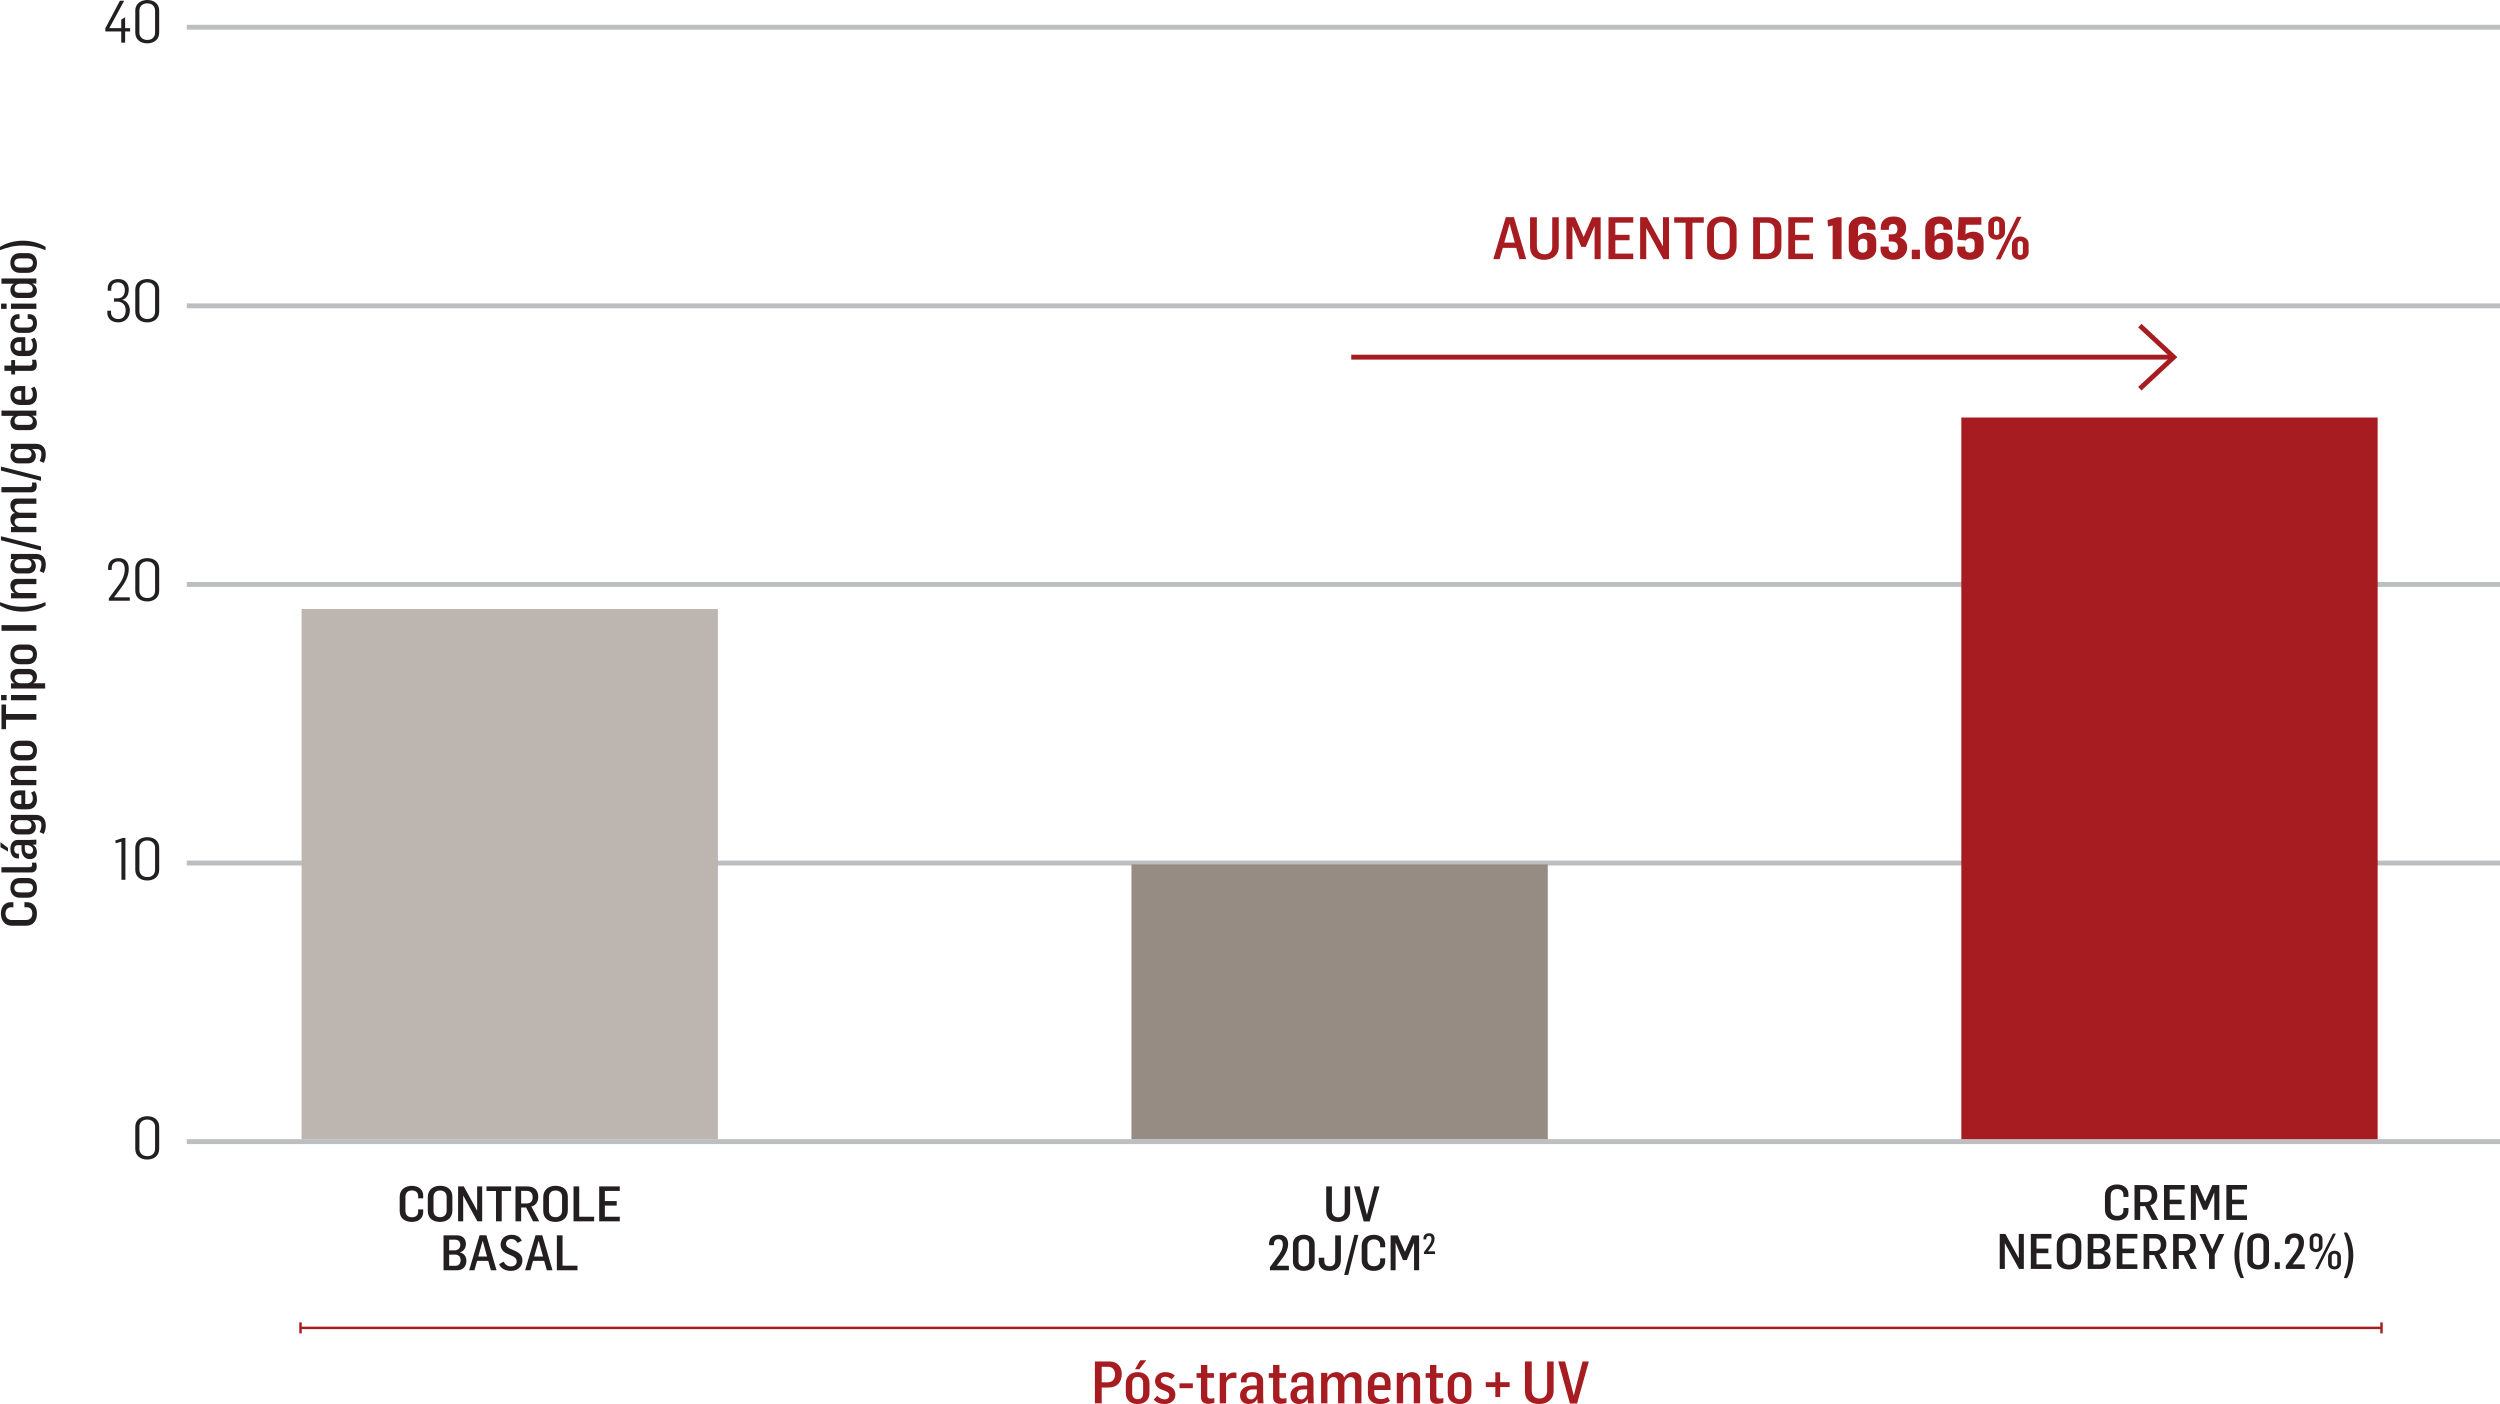
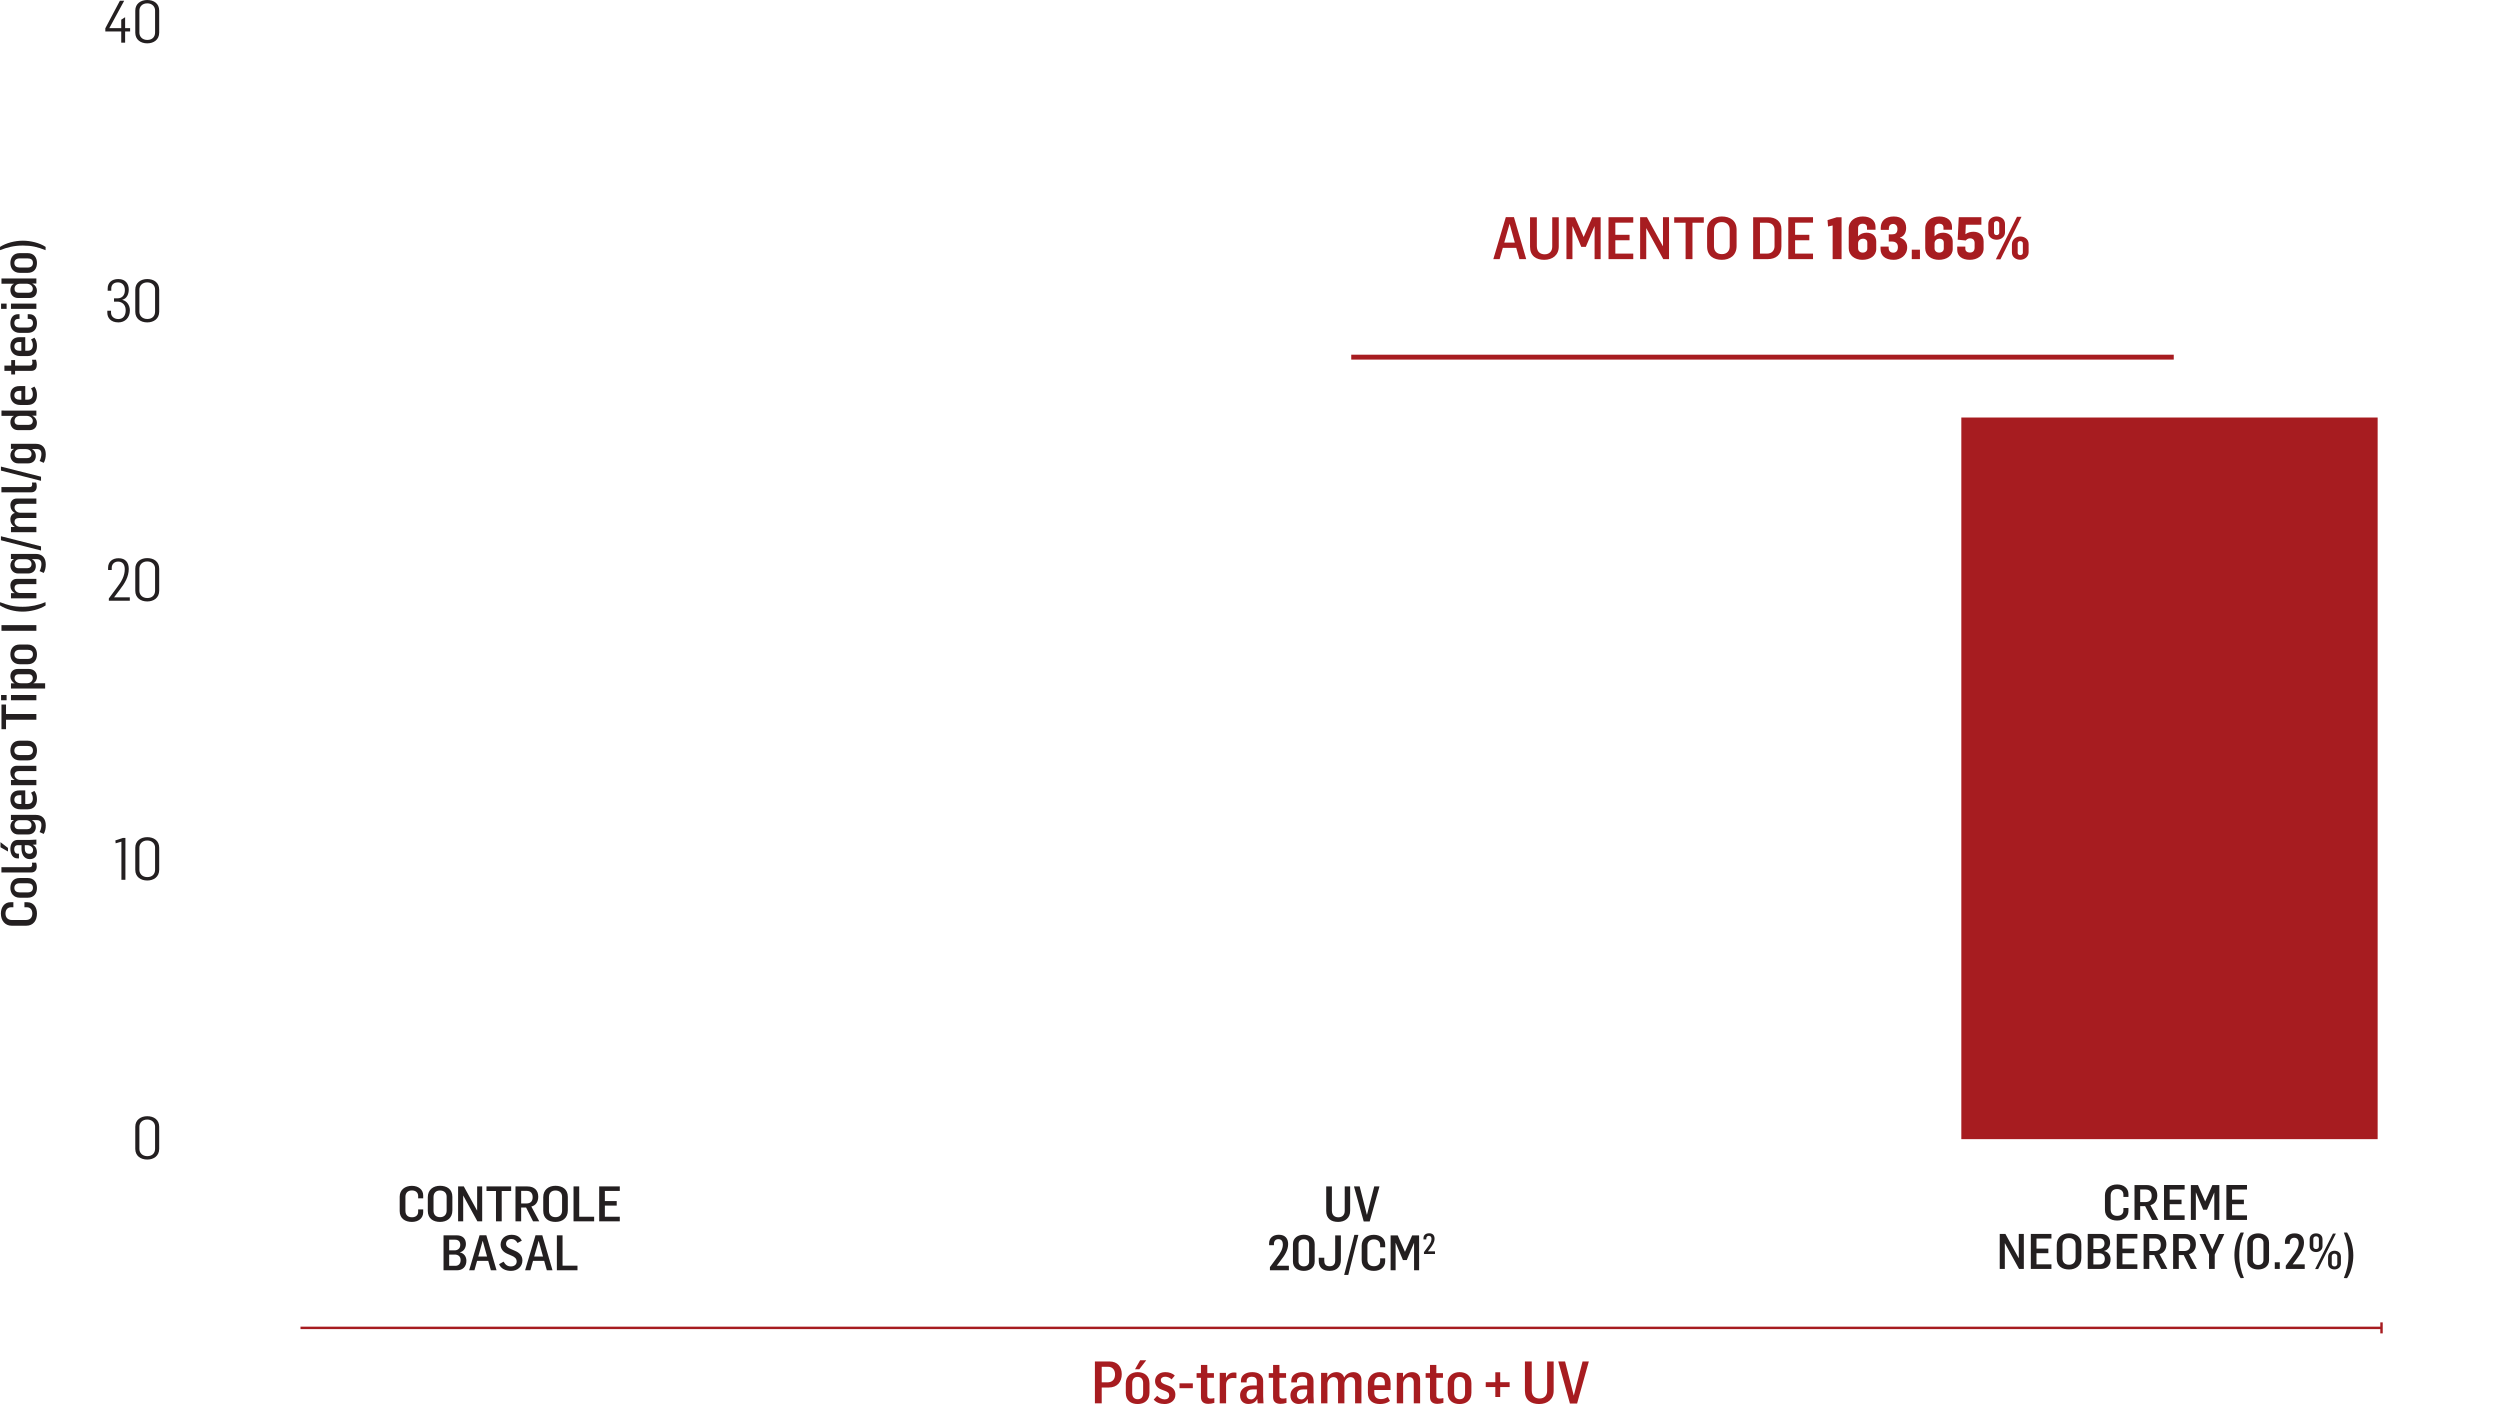
<svg xmlns="http://www.w3.org/2000/svg" id="Layer_1" width="510.658" height="286.792" version="1.1" viewBox="0 0 510.658 286.792">
  <defs>
    <style> .st0, .st1, .st2, .st3 { fill: none; } .st1, .st3 { stroke: #a71c20; } .st4 { fill: #231f20; } .st5 { fill: #bdb5af; } .st6 { fill: #a71c20; } .st7 { clip-path: url(#clippath-1); } .st8 { clip-path: url(#clippath-3); } .st9 { clip-path: url(#clippath-4); } .st10 { clip-path: url(#clippath-2); } .st11 { fill: #978c84; } .st2 { stroke: #bcbec0; } .st3 { stroke-width: .5px; } .st12 { clip-path: url(#clippath); } </style>
    <clipPath id="clippath">
-       <rect class="st0" width="510.658" height="286.792" />
-     </clipPath>
+       </clipPath>
    <clipPath id="clippath-1">
      <rect class="st0" width="510.658" height="286.792" />
    </clipPath>
    <clipPath id="clippath-2">
      <rect class="st0" width="510.658" height="286.792" />
    </clipPath>
    <clipPath id="clippath-3">
      <rect class="st0" width="510.658" height="286.792" />
    </clipPath>
    <clipPath id="clippath-4">
      <rect class="st0" width="510.658" height="286.792" />
    </clipPath>
  </defs>
  <g class="st12">
    <line class="st2" x1="38.151" y1="5.564" x2="510.659" y2="5.564" />
    <line class="st2" x1="38.151" y1="62.471" x2="510.659" y2="62.471" />
    <line class="st2" x1="38.151" y1="119.378" x2="510.659" y2="119.378" />
    <line class="st2" x1="38.151" y1="176.286" x2="510.659" y2="176.286" />
    <line class="st2" x1="38.151" y1="233.193" x2="510.659" y2="233.193" />
  </g>
-   <rect class="st5" x="61.604" y="124.402" width="85.04" height="108.284" />
  <g class="st7">
    <path class="st4" d="M113.748,259.473h4.21v-.94h-3.05v-6.2h-1.16v7.14ZM109.118,256.663l.9-3.19h.02l.88,3.19h-1.8ZM107.258,259.473h1.08l.54-1.92h2.28l.54,1.92h1.16l-2.09-7.15h-1.38l-2.13,7.15ZM104.388,259.593c1.27,0,2.32-.83,2.32-2.13,0-.94-.55-1.55-1.48-1.95l-.91-.4c-.61-.26-.95-.55-.95-1.05,0-.6.48-.98,1.1-.98.58,0,.93.28,1.25.81l.87-.47c-.43-.89-1.18-1.2-2.12-1.2-1.34,0-2.21.9-2.21,2,0,.88.53,1.52,1.35,1.87l1,.44c.49.21.93.53.93,1.15,0,.58-.46,1-1.17,1s-1.11-.32-1.51-.97l-.92.51c.39.94,1.35,1.37,2.45,1.37M97.688,256.663l.9-3.19h.02l.88,3.19h-1.8ZM95.828,259.473h1.08l.54-1.92h2.28l.54,1.92h1.16l-2.09-7.15h-1.38l-2.13,7.15ZM91.748,255.403v-2.18h1.22c.6,0,1.05.34,1.05,1.04,0,.77-.54,1.14-1.16,1.14h-1.11ZM91.748,258.563v-2.3h1.15c.65,0,1.19.36,1.19,1.12,0,.77-.43,1.18-1.08,1.18h-1.26ZM90.598,259.473h2.75c1.11,0,1.92-.69,1.92-1.95,0-.82-.48-1.54-1.33-1.7v-.02c.74-.16,1.23-.87,1.23-1.71,0-1.07-.68-1.76-1.85-1.76h-2.72v7.14Z" />
    <path class="st4" d="M122.393,249.473h4.21v-.94h-3.05v-2.27h2.42v-.93h-2.42v-2.07h3.05v-.93h-4.21v7.14ZM117.153,249.473h4.21v-.94h-3.05v-6.2h-1.16v7.14ZM113.483,248.623c-.87,0-1.35-.51-1.35-1.33v-2.76c0-.82.47-1.36,1.32-1.36.82,0,1.36.47,1.36,1.27v2.85c0,.79-.5,1.33-1.33,1.33M113.473,249.593c1.38,0,2.51-.77,2.51-2.35v-2.77c0-1.58-1.14-2.26-2.52-2.26-1.4,0-2.5.81-2.5,2.34v2.77c0,1.6,1.13,2.27,2.51,2.27M106.453,245.823v-2.57h1.13c.84,0,1.22.54,1.22,1.28,0,.85-.43,1.29-1.27,1.29h-1.08ZM105.293,249.473h1.16v-2.82h1.01l1.42,2.82h1.27l-1.62-3.02c.95-.24,1.41-1.01,1.41-2.01,0-1.25-.75-2.1-2.22-2.1h-2.43v7.13ZM101.313,249.473h1.17v-6.2h1.93v-.93h-5.04v.93h1.94v6.2ZM93.573,249.473h1.04v-5.25h.02l2.88,5.25h.98v-7.14h-1.03v4.93h-.02l-2.71-4.93h-1.16v7.14ZM89.903,248.623c-.87,0-1.35-.51-1.35-1.33v-2.76c0-.82.47-1.36,1.32-1.36.82,0,1.36.47,1.36,1.27v2.85c0,.79-.5,1.33-1.33,1.33M89.893,249.593c1.38,0,2.51-.77,2.51-2.35v-2.77c0-1.58-1.14-2.26-2.52-2.26-1.4,0-2.5.81-2.5,2.34v2.77c0,1.6,1.13,2.27,2.51,2.27M84.143,249.593c1.3,0,2.3-.73,2.3-1.97v-.59h-1.03v.51c0,.66-.49,1.1-1.26,1.1-.8,0-1.34-.41-1.34-1.33v-2.85c0-.77.47-1.3,1.32-1.3.81,0,1.28.47,1.28,1.14v.47h1.03v-.6c0-1.21-1.01-1.95-2.31-1.95-1.39,0-2.49.81-2.49,2.2v2.96c0,1.52,1.12,2.21,2.5,2.21" />
    <path class="st4" d="M9.32,50.434c-1.24-.84-3.12-1.27-4.64-1.27-1.64,0-3.42.46-4.68,1.27l.01.66c1.48-.57,2.85-.94,4.67-.94,1.78,0,3.05.31,4.62.95l.02-.67ZM6.73,53.694c0,.67-.45.95-1.05.95h-1.68c-.58,0-1.07-.26-1.07-.92,0-.64.46-.94,1.04-.94h1.7c.58,0,1.06.23,1.06.91M7.55,53.714c0-1.08-.59-2.01-1.92-2.01h-1.6c-1.31,0-1.91.91-1.91,2.02,0,1.1.66,2.01,1.94,2.01h1.6c1.31,0,1.89-.9,1.89-2.02M6.7,58.954c0,.54-.34.84-.88.84h-1.96c-.71,0-.89-.37-.89-.82,0-.48.31-1.02,1.17-1.02h1.29c.74,0,1.27.49,1.27,1M7.54,59.354c0-.5-.25-1.06-.92-1.4v-.04h.81v-1.04H.3v1.08h2.54v.02c-.52.24-.72.79-.72,1.28,0,.89.58,1.62,1.58,1.62h2.33c.87,0,1.51-.52,1.51-1.52M1.35,62.014H.22v1.08h1.13v-1.08ZM7.43,62.014H2.24v1.08h5.19v-1.08ZM7.55,66.024c0-1.14-.58-1.84-1.51-1.84h-.38v.95h.31c.34,0,.77.2.77.86s-.44.91-1.03.91h-1.76c-.56,0-1.02-.26-1.02-.92,0-.64.4-.85.76-.85h.3v-.95h-.35c-.9,0-1.52.69-1.52,1.84,0,1.07.65,1.97,1.92,1.97h1.64c1.28,0,1.87-.85,1.87-1.97M4.36,71.644h-.42c-.5,0-1.01-.24-1.01-.86,0-.67.47-.93.98-.93h.45v1.79ZM7.55,70.684c0-.61-.14-1.2-.52-1.71l-.69.37c.16.27.37.61.37,1.15,0,.7-.33,1.15-1.07,1.15h-.48v-2.77h-1.17c-1.19,0-1.87.67-1.87,1.83,0,1.11.66,2.03,2.02,2.03h1.51c1.34,0,1.9-.88,1.9-2.05M7.52,74.504c0-.3-.05-.68-.17-1.03h-.81c.05.19.08.42.08.63,0,.41-.17.57-.52.57h-3.02v-1.13h-.79v1.13H.9v1.08h1.39v.74h.79v-.74h3.3c.91,0,1.14-.64,1.14-1.25M4.36,81.634h-.42c-.5,0-1.01-.24-1.01-.86,0-.67.47-.93.98-.93h.45v1.79ZM7.55,80.674c0-.61-.14-1.2-.52-1.71l-.69.37c.16.27.37.61.37,1.15,0,.7-.33,1.15-1.07,1.15h-.48v-2.77h-1.17c-1.19,0-1.87.67-1.87,1.83,0,1.11.66,2.03,2.02,2.03h1.51c1.34,0,1.9-.88,1.9-2.05M6.7,85.944c0,.54-.34.84-.88.84h-1.96c-.71,0-.89-.37-.89-.82,0-.48.31-1.02,1.17-1.02h1.29c.74,0,1.27.49,1.27,1M7.54,86.344c0-.5-.25-1.06-.92-1.4v-.04h.81v-1.04H.3v1.08h2.54v.02c-.52.24-.72.79-.72,1.28,0,.89.58,1.62,1.58,1.62h2.33c.87,0,1.51-.52,1.51-1.52M6.44,92.714c0,.58-.38.86-.88.86h-1.77c-.64,0-.83-.41-.83-.86s.35-.98,1.05-.98h1.26c.78,0,1.17.47,1.17.98M9.35,92.804c0-1.34-.71-2.15-2.04-2.15H2.23v1.04h.64v.01c-.55.25-.75.86-.75,1.3,0,.86.59,1.65,1.59,1.65h2.03c.88,0,1.58-.53,1.58-1.53,0-.51-.2-1.08-.8-1.38v-.02h.92c.69,0,1.02.28,1.02,1.01,0,.48-.16,1.02-.37,1.43l.84.38c.28-.47.42-1.08.42-1.74M8.38,98.214v-.84L.19,95.304v.82l8.19,2.09ZM7.51,99.344c0-.25-.04-.52-.13-.78h-.85c.02.13.04.28.04.4,0,.39-.21.52-.5.52H.29v1.08h6.07c.74,0,1.15-.45,1.15-1.22M7.43,108.704v-1.08h-3.28c-.69,0-1.18-.51-1.18-1.01,0-.55.36-.79.89-.8h3.57v-1.08h-3.32c-.67-.02-1.14-.52-1.14-1.02,0-.55.36-.8.91-.8h3.55v-1.08H3.4c-.8,0-1.28.6-1.28,1.34,0,.65.29,1.25.92,1.59v.02c-.57.14-.92.65-.92,1.29,0,.65.29,1.22.92,1.56v.01h-.8v1.06h5.19ZM8.38,112.444v-.84L.19,109.534v.82l8.19,2.09ZM6.44,115.204c0,.58-.38.86-.88.86h-1.77c-.64,0-.83-.41-.83-.86s.35-.98,1.05-.98h1.26c.78,0,1.17.47,1.17.98M9.35,115.294c0-1.34-.71-2.15-2.04-2.15H2.23v1.04h.64v.01c-.55.25-.75.86-.75,1.3,0,.86.59,1.65,1.59,1.65h2.03c.88,0,1.58-.53,1.58-1.53,0-.51-.2-1.08-.8-1.38v-.02h.92c.69,0,1.02.28,1.02,1.01,0,.48-.16,1.02-.37,1.43l.84.38c.28-.47.42-1.08.42-1.74M7.43,122.214v-1.08h-3.28c-.69,0-1.18-.51-1.18-1.01,0-.56.36-.8.91-.8h3.55v-1.08H3.4c-.8,0-1.28.59-1.28,1.34,0,.65.28,1.21.89,1.56v.01h-.77v1.06h5.19ZM9.32,123.664l-.03-.67c-1.44.61-3.01.95-4.67.95-1.94,0-3.02-.34-4.61-.94l-.01.66c1.28.83,3.01,1.27,4.62,1.27,1.55,0,3.48-.45,4.7-1.27M7.43,127.694H.3v1.16h7.13v-1.16ZM6.73,133.642c0,.67-.45.95-1.05.95h-1.68c-.58,0-1.07-.26-1.07-.92,0-.64.46-.94,1.04-.94h1.7c.58,0,1.06.23,1.06.91M7.55,133.662c0-1.08-.59-2.01-1.92-2.01h-1.6c-1.31,0-1.91.91-1.91,2.02,0,1.1.66,2.01,1.94,2.01h1.6c1.31,0,1.89-.9,1.89-2.02M6.7,138.532c0,.52-.46,1.03-1.17,1.03h-1.29c-.79,0-1.27-.52-1.27-1.01,0-.54.33-.83.84-.83h2.03c.62,0,.86.41.86.81M9.22,140.642v-1.08h-2.41v-.02c.51-.22.74-.79.74-1.27,0-.97-.65-1.63-1.65-1.63h-2.27c-.87,0-1.51.51-1.51,1.51,0,.51.31,1.12.86,1.41v.02h-.74v1.06h6.98ZM1.35,141.962H.22v1.08h1.13v-1.08ZM7.43,141.962H2.24v1.08h5.19v-1.08ZM7.43,147.012v-1.17H1.23v-1.93H.3v5.04h.93v-1.94h6.2ZM6.73,153.282c0,.67-.45.95-1.05.95h-1.68c-.58,0-1.07-.26-1.07-.92,0-.64.46-.94,1.04-.94h1.7c.58,0,1.06.23,1.06.91M7.55,153.302c0-1.08-.59-2.01-1.92-2.01h-1.6c-1.31,0-1.91.91-1.91,2.02,0,1.1.66,2.01,1.94,2.01h1.6c1.31,0,1.89-.9,1.89-2.02M7.43,160.392v-1.08h-3.28c-.69,0-1.18-.51-1.18-1.01,0-.56.36-.8.91-.8h3.55v-1.08H3.4c-.8,0-1.28.59-1.28,1.34,0,.65.28,1.21.89,1.56v.01h-.77v1.06h5.19ZM4.36,164.222h-.42c-.5,0-1.01-.24-1.01-.86,0-.67.47-.93.98-.93h.45v1.79ZM7.55,163.262c0-.61-.14-1.2-.52-1.71l-.69.37c.16.27.37.61.37,1.15,0,.7-.33,1.15-1.07,1.15h-.48v-2.77h-1.17c-1.19,0-1.87.67-1.87,1.83,0,1.11.66,2.03,2.02,2.03h1.51c1.34,0,1.9-.88,1.9-2.05M6.44,168.512c0,.58-.38.86-.88.86h-1.77c-.64,0-.83-.41-.83-.86s.35-.98,1.05-.98h1.26c.78,0,1.17.47,1.17.98M9.35,168.602c0-1.34-.71-2.15-2.04-2.15H2.23v1.04h.64v.01c-.55.25-.75.86-.75,1.3,0,.86.59,1.65,1.59,1.65h2.03c.88,0,1.58-.53,1.58-1.53,0-.51-.2-1.08-.8-1.38v-.02h.92c.69,0,1.02.28,1.02,1.01,0,.48-.16,1.02-.37,1.43l.84.38c.28-.47.42-1.08.42-1.74M1.63,173.932v-.73l-1.53-1.18v1.04l1.53.87ZM6.76,173.602c0,.42-.21.79-.79.79-.74,0-.91-.55-.91-1.08v-.67h.52c.6,0,1.18.45,1.18.96M7.54,174.062c0-.42-.13-1.14-.84-1.48v-.03l.73-.05v-1c-.19,0-.83.06-1.26.06h-2.53c-1.06,0-1.52.84-1.52,1.84,0,1.08.5,1.94,1.44,1.94h.31v-.97h-.27c-.44,0-.7-.36-.7-.86,0-.54.24-.87.74-.87h.75v.76c0,.93.44,2.09,1.69,2.09,1.01,0,1.46-.65,1.46-1.43M7.51,176.992c0-.25-.04-.52-.13-.78h-.85c.02.13.04.28.04.4,0,.39-.21.52-.5.52H.29v1.08h6.07c.74,0,1.15-.45,1.15-1.22M6.73,181.332c0,.67-.45.95-1.05.95h-1.68c-.58,0-1.07-.26-1.07-.92,0-.64.46-.94,1.04-.94h1.7c.58,0,1.06.23,1.06.91M7.55,181.352c0-1.08-.59-2.01-1.92-2.01h-1.6c-1.31,0-1.91.91-1.91,2.02,0,1.1.66,2.01,1.94,2.01h1.6c1.31,0,1.89-.9,1.89-2.02M7.55,186.592c0-1.3-.73-2.3-1.97-2.3h-.59v1.03h.51c.66,0,1.1.49,1.1,1.26,0,.8-.41,1.34-1.33,1.34h-2.85c-.77,0-1.3-.47-1.3-1.32,0-.81.47-1.28,1.14-1.28h.47v-1.03h-.6c-1.21,0-1.95,1.01-1.95,2.31,0,1.39.81,2.49,2.2,2.49h2.96c1.52,0,2.21-1.12,2.21-2.5" />
    <path class="st4" d="M30.092,236.159c-1.032,0-1.62-.684-1.62-1.488v-4.512c0-.804.588-1.476,1.608-1.476,1.008,0,1.596.684,1.596,1.44v4.524c0,.852-.54,1.512-1.584,1.512M30.08,236.855c1.296,0,2.436-.732,2.436-2.184v-4.512c0-1.44-1.104-2.16-2.436-2.16-1.284,0-2.448.72-2.448,2.16v4.512c0,1.44,1.104,2.184,2.448,2.184" />
    <path class="st4" d="M30.093,179.159c-1.032,0-1.62-.684-1.62-1.488v-4.512c0-.804.588-1.476,1.608-1.476,1.008,0,1.596.684,1.596,1.44v4.524c0,.852-.54,1.512-1.584,1.512M30.081,179.855c1.296,0,2.436-.732,2.436-2.184v-4.512c0-1.44-1.104-2.16-2.436-2.16-1.284,0-2.448.72-2.448,2.16v4.512c0,1.44,1.104,2.184,2.448,2.184M24.801,179.711h.816v-8.556h-.492l-1.56.516.06.588,1.176-.336v7.788Z" />
-     <path class="st4" d="M30.093,122.159c-1.032,0-1.62-.684-1.62-1.488v-4.512c0-.804.588-1.476,1.608-1.476,1.008,0,1.596.684,1.596,1.44v4.524c0,.852-.54,1.512-1.584,1.512M30.081,122.855c1.296,0,2.436-.732,2.436-2.184v-4.512c0-1.44-1.104-2.16-2.436-2.16-1.284,0-2.448.72-2.448,2.16v4.512c0,1.44,1.104,2.184,2.448,2.184M22.233,122.711h4.284v-.696h-3.216v-.024l1.116-1.488c1.092-1.404,1.884-2.712,1.884-4.332,0-1.272-.66-2.172-2.076-2.172-1.236,0-2.148.696-2.148,1.956v.456h.744v-.432c0-.756.528-1.296,1.332-1.296.948,0,1.308.66,1.332,1.476v.12c0,1.272-.624,2.484-1.644,3.768l-1.608,2.172v.492Z" />
+     <path class="st4" d="M30.093,122.159c-1.032,0-1.62-.684-1.62-1.488v-4.512c0-.804.588-1.476,1.608-1.476,1.008,0,1.596.684,1.596,1.44v4.524c0,.852-.54,1.512-1.584,1.512M30.081,122.855c1.296,0,2.436-.732,2.436-2.184v-4.512c0-1.44-1.104-2.16-2.436-2.16-1.284,0-2.448.72-2.448,2.16v4.512c0,1.44,1.104,2.184,2.448,2.184M22.233,122.711h4.284v-.696h-3.216l1.116-1.488c1.092-1.404,1.884-2.712,1.884-4.332,0-1.272-.66-2.172-2.076-2.172-1.236,0-2.148.696-2.148,1.956v.456h.744v-.432c0-.756.528-1.296,1.332-1.296.948,0,1.308.66,1.332,1.476v.12c0,1.272-.624,2.484-1.644,3.768l-1.608,2.172v.492Z" />
    <path class="st4" d="M30.093,65.159c-1.032,0-1.62-.684-1.62-1.488v-4.512c0-.804.588-1.476,1.608-1.476,1.008,0,1.596.684,1.596,1.44v4.524c0,.852-.54,1.512-1.584,1.512M30.081,65.855c1.296,0,2.436-.732,2.436-2.184v-4.512c0-1.44-1.104-2.16-2.436-2.16-1.284,0-2.448.72-2.448,2.16v4.512c0,1.44,1.104,2.184,2.448,2.184M24.189,65.855c1.332,0,2.34-.948,2.34-2.46,0-1.008-.6-1.932-1.536-2.136v-.036c.972-.252,1.308-1.2,1.308-2.112,0-1.044-.588-2.112-2.124-2.112-1.368,0-2.184.744-2.184,1.956v.432h.732v-.408c0-.912.612-1.296,1.368-1.296.708,0,1.416.432,1.416,1.572,0,1.128-.636,1.68-1.488,1.68h-.732v.684h.78c.504,0,1.608.336,1.608,1.74,0,1.152-.552,1.812-1.512,1.812-.792,0-1.488-.48-1.488-1.308v-.396h-.756v.42c0,1.02.696,1.968,2.268,1.968" />
    <path class="st4" d="M30.093,8.159c-1.032,0-1.62-.684-1.62-1.488V2.159c0-.804.588-1.476,1.608-1.476,1.008,0,1.596.684,1.596,1.44v4.524c0,.852-.54,1.512-1.584,1.512M30.081,8.855c1.296,0,2.436-.732,2.436-2.184V2.159C32.517.719,31.413,0,30.081,0c-1.284,0-2.448.72-2.448,2.16v4.512c0,1.44,1.104,2.184,2.448,2.184M24.765,8.711h.792v-2.28h1.02v-.684h-1.02v-2.232l-.792.504v1.728h-2.436L25.365.155h-.876l-2.976,5.628v.648h3.252v2.28Z" />
  </g>
-   <rect class="st11" x="231.116" y="176.56" width="85.04" height="56.126" />
  <rect class="st6" x="400.626" y="85.284" width="85.04" height="147.402" />
  <g class="st10">
    <path class="st4" d="M290.861,256.143h2.256v-.542h-1.434v-.012l.444-.588c.5-.636.902-1.272.902-1.982,0-.63-.332-1.108-1.106-1.108-.682,0-1.162.366-1.162,1.032v.216h.578v-.17c0-.32.192-.554.53-.554.386,0,.52.28.532.594v.054c0,.494-.274,1.008-.712,1.556l-.828,1.126v.378ZM284.051,259.473h1.02v-5.59h.03l1.47,3.5h.78l1.47-3.5h.02v5.59h1.03v-7.13h-1.42l-1.46,3.34h-.02l-1.47-3.34h-1.45v7.13ZM280.641,259.593c1.3,0,2.3-.73,2.3-1.97v-.59h-1.03v.51c0,.66-.49,1.1-1.26,1.1-.8,0-1.34-.41-1.34-1.33v-2.85c0-.77.47-1.3,1.32-1.3.81,0,1.28.47,1.28,1.14v.47h1.03v-.6c0-1.21-1.01-1.95-2.31-1.95-1.39,0-2.49.81-2.49,2.2v2.96c0,1.52,1.12,2.21,2.5,2.21M274.561,260.423h.84l2.07-8.19h-.82l-2.09,8.19ZM271.601,259.593c1.48,0,2.29-.9,2.29-2.22v-5.03h-1.16v5.18c0,.54-.26,1.13-1.13,1.13-.89,0-1.1-.55-1.1-1.14v-.61h-1.13v.61c0,1.41.82,2.08,2.23,2.08M266.331,258.673c-.7,0-1.09-.46-1.09-.99v-3.58c0-.53.4-.97,1.08-.97s1.08.44,1.08.95v3.58c0,.55-.36,1.01-1.07,1.01M266.331,259.593c1.12,0,2.21-.6,2.21-1.91v-3.55c0-1.32-1.07-1.92-2.22-1.92-1.13,0-2.22.6-2.22,1.91v3.56c0,1.32,1.07,1.91,2.23,1.91M259.401,259.473h3.87v-.93h-2.46v-.02l.76-1.01c.86-1.09,1.55-2.18,1.55-3.4,0-1.08-.57-1.9-1.9-1.9-1.17,0-1.99.63-1.99,1.77v.37h.99v-.29c0-.55.33-.95.91-.95.66,0,.89.48.91,1.02v.09c0,.85-.47,1.73-1.22,2.67l-1.42,1.93v.65Z" />
    <path class="st4" d="M278.557,249.503h1.22l2-7.16h-1.07l-1.48,5.77h-.03l-1.47-5.77h-1.16l1.99,7.16ZM273.317,249.593c1.4,0,2.48-.8,2.47-2.27v-4.98h-1.11v4.96c.02.83-.49,1.35-1.29,1.35-.69,0-1.33-.37-1.33-1.38v-4.93h-1.16v5.02c0,1.58,1.06,2.23,2.42,2.23" />
    <path class="st4" d="M479.425,261.08c.84-1.24,1.27-3.12,1.27-4.64,0-1.64-.46-3.42-1.27-4.68l-.66.01c.57,1.48.94,2.85.94,4.67,0,1.78-.31,3.05-.95,4.62l.67.02ZM472.893,259.22h.62l3.62-7.24h-.6l-3.64,7.24ZM476.853,258.69c-.38,0-.56-.24-.56-.53v-1.56c0-.28.19-.52.56-.52s.57.25.57.52v1.55c0,.26-.19.54-.57.54M476.853,259.3c.66,0,1.31-.44,1.31-1.21v-1.39c0-.83-.63-1.22-1.31-1.22-.69,0-1.31.46-1.31,1.27v1.36c0,.79.62,1.19,1.31,1.19M473.093,255.14c-.38,0-.57-.23-.57-.53v-1.55c0-.28.19-.53.57-.53.37,0,.57.26.57.53v1.54c0,.28-.19.54-.57.54M473.093,255.75c.66,0,1.31-.42,1.31-1.19v-1.4c0-.84-.63-1.23-1.32-1.23s-1.3.4-1.3,1.21v1.4c0,.79.59,1.21,1.31,1.21M466.901,259.19h3.87v-.93h-2.46v-.02l.76-1.01c.86-1.09,1.55-2.18,1.55-3.4,0-1.08-.57-1.9-1.9-1.9-1.17,0-1.99.63-1.99,1.77v.37h.99v-.29c0-.55.33-.95.91-.95.66,0,.89.48.91,1.02v.09c0,.85-.47,1.73-1.22,2.67l-1.42,1.93v.65ZM464.655,259.19h1.02v-1.35h-1.02v1.35ZM461.269,258.39c-.7,0-1.09-.46-1.09-.99v-3.58c0-.53.4-.97,1.08-.97s1.08.44,1.08.95v3.58c0,.55-.36,1.01-1.07,1.01M461.269,259.31c1.12,0,2.21-.6,2.21-1.91v-3.55c0-1.32-1.07-1.92-2.22-1.92-1.13,0-2.22.6-2.22,1.91v3.56c0,1.32,1.07,1.91,2.23,1.91M457.677,261.08l.67-.03c-.61-1.44-.95-3.01-.95-4.67,0-1.94.34-3.02.94-4.61l-.66-.01c-.83,1.28-1.27,3.01-1.27,4.62,0,1.55.45,3.48,1.27,4.7M451.227,259.19h1.16v-2.93l1.96-4.2h-1.09l-1.37,3.15-1.4-3.15h-1.22l1.96,4.19v2.94ZM445.047,255.54v-2.57h1.13c.84,0,1.22.54,1.22,1.28,0,.85-.43,1.29-1.27,1.29h-1.08ZM443.887,259.19h1.16v-2.82h1.01l1.42,2.82h1.27l-1.62-3.02c.95-.24,1.41-1.01,1.41-2.01,0-1.25-.75-2.1-2.22-2.1h-2.43v7.13ZM439.019,255.54v-2.57h1.13c.84,0,1.22.54,1.22,1.28,0,.85-.43,1.29-1.27,1.29h-1.08ZM437.859,259.19h1.16v-2.82h1.01l1.42,2.82h1.27l-1.62-3.02c.95-.24,1.41-1.01,1.41-2.01,0-1.25-.75-2.1-2.22-2.1h-2.43v7.13ZM432.377,259.19h4.21v-.94h-3.05v-2.27h2.42v-.93h-2.42v-2.07h3.05v-.93h-4.21v7.14ZM427.597,255.12v-2.18h1.22c.6,0,1.05.34,1.05,1.04,0,.77-.54,1.14-1.16,1.14h-1.11ZM427.597,258.28v-2.3h1.15c.65,0,1.19.36,1.19,1.12,0,.77-.43,1.18-1.08,1.18h-1.26ZM426.447,259.19h2.75c1.11,0,1.92-.69,1.92-1.95,0-.82-.48-1.54-1.33-1.7v-.02c.74-.16,1.23-.87,1.23-1.71,0-1.07-.68-1.76-1.85-1.76h-2.72v7.14ZM422.639,258.34c-.87,0-1.35-.51-1.35-1.33v-2.76c0-.82.47-1.36,1.32-1.36.82,0,1.36.47,1.36,1.27v2.85c0,.79-.5,1.33-1.33,1.33M422.629,259.31c1.38,0,2.51-.77,2.51-2.35v-2.77c0-1.58-1.14-2.26-2.52-2.26-1.4,0-2.5.81-2.5,2.34v2.77c0,1.6,1.13,2.27,2.51,2.27M414.823,259.19h4.21v-.94h-3.05v-2.27h2.42v-.93h-2.42v-2.07h3.05v-.93h-4.21v7.14ZM408.473,259.19h1.04v-5.25h.02l2.88,5.25h.98v-7.14h-1.03v4.93h-.02l-2.71-4.93h-1.16v7.14Z" />
    <path class="st4" d="M454.767,249.19h4.21v-.94h-3.05v-2.27h2.42v-.93h-2.42v-2.07h3.05v-.93h-4.21v7.14ZM447.511,249.19h1.02v-5.59h.03l1.47,3.5h.78l1.47-3.5h.02v5.59h1.03v-7.13h-1.42l-1.46,3.34h-.02l-1.47-3.34h-1.45v7.13ZM442.029,249.19h4.21v-.94h-3.05v-2.27h2.42v-.93h-2.42v-2.07h3.05v-.93h-4.21v7.14ZM437.161,245.54v-2.57h1.13c.84,0,1.22.54,1.22,1.28,0,.85-.43,1.29-1.27,1.29h-1.08ZM436.001,249.19h1.16v-2.82h1.01l1.42,2.82h1.27l-1.62-3.02c.95-.24,1.41-1.01,1.41-2.01,0-1.25-.75-2.1-2.22-2.1h-2.43v7.13ZM432.463,249.31c1.3,0,2.3-.73,2.3-1.97v-.59h-1.03v.51c0,.66-.49,1.1-1.26,1.1-.8,0-1.34-.41-1.34-1.33v-2.85c0-.77.47-1.3,1.32-1.3.81,0,1.28.47,1.28,1.14v.47h1.03v-.6c0-1.21-1.01-1.95-2.31-1.95-1.39,0-2.49.81-2.49,2.2v2.96c0,1.52,1.12,2.21,2.5,2.21" />
  </g>
  <line class="st3" x1="61.381" y1="271.237" x2="486.455" y2="271.237" />
-   <line class="st3" x1="61.381" y1="270.112" x2="61.381" y2="272.362" />
  <line class="st3" x1="486.456" y1="270.112" x2="486.456" y2="272.362" />
  <g class="st8">
    <path class="st6" d="M407.675,52.966h.948l4.296-8.676h-.924l-4.32,8.676ZM412.667,52.114c-.36,0-.528-.228-.528-.48v-1.92c0-.252.18-.468.528-.468s.528.228.528.468v1.896c0,.24-.156.504-.528.504M412.679,53.062c.816,0,1.692-.576,1.692-1.548v-1.656c0-1.044-.852-1.548-1.704-1.548-.864,0-1.704.576-1.704,1.596v1.644c0,1.008.864,1.512,1.716,1.512M407.843,48.022c-.36,0-.54-.216-.54-.48v-1.908c0-.252.18-.48.54-.48.336,0,.528.228.528.48v1.884c0,.264-.156.504-.528.504M407.855,48.97c.816,0,1.692-.54,1.692-1.512v-1.68c0-1.056-.852-1.56-1.716-1.56s-1.692.504-1.692,1.524v1.704c0,1.02.84,1.524,1.716,1.524M402.359,53.074c1.476,0,2.82-.804,2.82-2.34v-1.392c0-1.464-1.044-2.004-2.064-2.004-.576,0-1.164.144-1.656.504.084-1.872.084-1.824.084-1.932h3.18v-1.548h-4.62l-.216,4.596,1.644.168c.204-.24.492-.444.876-.444.564,0,.936.324.936.948v.948c0,.696-.384,1.008-.948,1.008-.612,0-.948-.312-.948-.78v-.432h-1.656v.684c0,1.236.984,2.016,2.568,2.016M396.107,51.598c-.612,0-.948-.396-.948-.876v-1.008c0-.672.576-.96,1.008-.96.408,0,.876.204.876.804v1.212c0,.444-.324.828-.936.828M396.035,53.074c1.548,0,2.832-.792,2.832-2.232v-1.524c0-1.044-.744-1.788-1.956-1.788-.696,0-1.32.24-1.752.732v-1.692c0-.516.35-.876.962-.876.514,0,.862.264.862.768v.468h1.74v-.576c0-1.296-.996-2.136-2.592-2.136-1.548,0-2.88.864-2.88,2.484v4.008c0,1.476,1.26,2.364,2.784,2.364M390.505,52.93h1.668v-1.932h-1.668v1.932ZM386.821,53.074c1.344,0,2.748-.852,2.748-2.58,0-.888-.552-1.692-1.464-1.92v-.06c.852-.252,1.248-1.032,1.248-1.968,0-1.404-.876-2.328-2.52-2.328-1.68,0-2.664.9-2.664,2.292v.444h1.656v-.312c0-.516.288-.9.876-.9.492,0,.876.348.876,1.02,0,.888-.48,1.104-1.116,1.104h-.66v1.476h.732c.36,0,1.14.156,1.14,1.116,0,.792-.384,1.152-.936,1.152-.588,0-.948-.348-.948-.912v-.324h-1.668v.444c0,1.38.924,2.256,2.7,2.256M380.485,51.598c-.612,0-.948-.396-.948-.876v-1.008c0-.672.576-.96,1.008-.96.408,0,.876.204.876.804v1.212c0,.444-.324.828-.936.828M380.413,53.074c1.548,0,2.832-.792,2.832-2.232v-1.524c0-1.044-.744-1.788-1.956-1.788-.696,0-1.32.24-1.752.732v-1.692c0-.516.348-.876.96-.876.516,0,.864.264.864.768v.468h1.74v-.576c0-1.296-.996-2.136-2.592-2.136-1.548,0-2.88.864-2.88,2.484v4.008c0,1.476,1.26,2.364,2.784,2.364M374.341,52.93h1.824v-8.556h-.972l-1.896.588.108,1.308.936-.216v6.876ZM365.281,52.93h5.052v-1.128h-3.66v-2.724h2.904v-1.116h-2.904v-2.484h3.66v-1.116h-5.052v8.568ZM359.497,51.802v-6.3h1.452c1.032,0,1.524.636,1.524,1.476v3.336c0,.708-.444,1.488-1.524,1.488h-1.452ZM358.105,52.93h2.988c1.584,0,2.784-.84,2.784-2.592v-3.516c0-1.68-1.2-2.448-2.784-2.448h-2.988v8.556ZM351.721,51.91c-1.044,0-1.62-.612-1.62-1.596v-3.312c0-.984.564-1.632,1.584-1.632.984,0,1.632.564,1.632,1.524v3.42c0,.948-.6,1.596-1.596,1.596M351.709,53.074c1.656,0,3.012-.924,3.012-2.82v-3.324c0-1.896-1.368-2.712-3.024-2.712-1.68,0-3,.972-3,2.808v3.324c0,1.92,1.356,2.724,3.012,2.724M344.305,52.93h1.404v-7.44h2.316v-1.116h-6.048v1.116h2.328v7.44ZM335.017,52.93h1.248v-6.3h.024l3.456,6.3h1.176v-8.568h-1.236v5.916h-.024l-3.252-5.916h-1.392v8.568ZM328.561,52.93h5.052v-1.128h-3.66v-2.724h2.904v-1.116h-2.904v-2.484h3.66v-1.116h-5.052v8.568ZM319.969,52.93h1.224v-6.708h.036l1.764,4.2h.936l1.764-4.2h.024v6.708h1.236v-8.556h-1.704l-1.752,4.008h-.024l-1.764-4.008h-1.74v8.556ZM315.433,53.074c1.68,0,2.976-.96,2.964-2.724v-5.976h-1.332v5.952c.024.996-.588,1.62-1.548,1.62-.828,0-1.596-.444-1.596-1.656v-5.916h-1.392v6.024c0,1.896,1.272,2.676,2.904,2.676M307.261,49.558l1.08-3.828h.024l1.056,3.828h-2.16ZM305.029,52.93h1.296l.648-2.304h2.736l.648,2.304h1.392l-2.508-8.58h-1.656l-2.556,8.58Z" />
  </g>
  <line class="st1" x1="276.009" y1="72.952" x2="444.019" y2="72.952" />
-   <polyline class="st1" points="437.084 66.505 444.018 72.953 437.084 79.399" />
  <g class="st9">
    <path class="st6" d="M320.678,286.684h1.464l2.4-8.592h-1.284l-1.776,6.924h-.036l-1.764-6.924h-1.392l2.388,8.592ZM314.39,286.792c1.68,0,2.976-.96,2.964-2.724v-5.976h-1.332v5.952c.024.996-.588,1.62-1.548,1.62-.828,0-1.596-.444-1.596-1.656v-5.916h-1.392v6.024c0,1.896,1.272,2.676,2.904,2.676M305.438,285.352h.996v-2.028h1.932v-.996h-1.932v-2.028h-.996v2.028h-1.956v.996h1.956v2.028ZM298.166,285.808c-.804,0-1.14-.54-1.14-1.26v-2.016c0-.696.312-1.284,1.104-1.284.768,0,1.128.552,1.128,1.248v2.04c0,.696-.276,1.272-1.092,1.272M298.142,286.792c1.296,0,2.412-.708,2.412-2.304v-1.92c0-1.572-1.092-2.292-2.424-2.292-1.32,0-2.412.792-2.412,2.328v1.92c0,1.572,1.08,2.268,2.424,2.268M293.594,286.756c.36,0,.816-.06,1.236-.204v-.972c-.228.06-.504.096-.756.096-.492,0-.684-.204-.684-.624v-3.624h1.356v-.948h-1.356v-1.668h-1.296v1.668h-.888v.948h.888v3.96c0,1.092.768,1.368,1.5,1.368M285.314,286.648h1.296v-3.936c0-.828.612-1.416,1.212-1.416.672,0,.96.432.96,1.092v4.26h1.296v-4.836c0-.96-.708-1.536-1.608-1.536-.78,0-1.452.336-1.872,1.068h-.012v-.924h-1.272v6.228ZM280.718,282.964v-.504c0-.6.288-1.212,1.032-1.212.804,0,1.116.564,1.116,1.176v.54h-2.148ZM281.87,286.792c.732,0,1.44-.168,2.052-.624l-.444-.828c-.324.192-.732.444-1.38.444-.84,0-1.38-.396-1.38-1.284v-.576h3.324v-1.404c0-1.428-.804-2.244-2.196-2.244-1.332,0-2.436.792-2.436,2.424v1.812c0,1.608,1.056,2.28,2.46,2.28M269.848,286.648h1.296v-3.936c0-.828.612-1.416,1.212-1.416.66,0,.948.432.96,1.068v4.284h1.296v-3.984c.024-.804.624-1.368,1.224-1.368.66,0,.96.432.96,1.092v4.26h1.296v-4.836c0-.96-.72-1.536-1.608-1.536-.78,0-1.5.348-1.908,1.104h-.024c-.168-.684-.78-1.104-1.548-1.104-.78,0-1.464.348-1.872,1.104h-.012v-.96h-1.272v6.228ZM265.852,285.844c-.504,0-.948-.252-.948-.948,0-.888.66-1.092,1.296-1.092h.804v.624c0,.72-.54,1.416-1.152,1.416M265.3,286.78c.504,0,1.368-.156,1.776-1.008h.036l.06.876h1.2c0-.228-.072-.996-.072-1.512v-3.036c0-1.272-1.008-1.824-2.208-1.824-1.296,0-2.328.6-2.328,1.728v.372h1.164v-.324c0-.528.432-.84,1.032-.84.648,0,1.044.288,1.044.888v.9h-.912c-1.116,0-2.508.528-2.508,2.028,0,1.212.78,1.752,1.716,1.752M261.544,286.756c.36,0,.816-.06,1.236-.204v-.972c-.228.06-.504.096-.756.096-.492,0-.684-.204-.684-.624v-3.624h1.356v-.948h-1.356v-1.668h-1.296v1.668h-.888v.948h.888v3.96c0,1.092.768,1.368,1.5,1.368M255.568,285.844c-.504,0-.948-.252-.948-.948,0-.888.66-1.092,1.296-1.092h.804v.624c0,.72-.54,1.416-1.152,1.416M255.016,286.78c.504,0,1.368-.156,1.776-1.008h.036l.06.876h1.2c0-.228-.072-.996-.072-1.512v-3.036c0-1.272-1.008-1.824-2.208-1.824-1.296,0-2.328.6-2.328,1.728v.372h1.164v-.324c0-.528.432-.84,1.032-.84.648,0,1.044.288,1.044.888v.9h-.912c-1.116,0-2.508.528-2.508,2.028,0,1.212.78,1.752,1.716,1.752M249.148,286.648h1.296v-3.828c.012-1.044.792-1.356,1.428-1.356.12,0,.42.012.684.048v-1.116c-.132-.036-.348-.048-.48-.048-.708,0-1.26.3-1.644,1.092h-.012v-1.02h-1.272v6.228ZM246.808,286.756c.36,0,.816-.06,1.236-.204v-.972c-.228.06-.504.096-.756.096-.492,0-.684-.204-.684-.624v-3.624h1.356v-.948h-1.356v-1.668h-1.296v1.668h-.888v.948h.888v3.96c0,1.092.768,1.368,1.5,1.368M240.928,283.552h2.724v-.984h-2.724v.984ZM237.892,286.792c1.128,0,2.196-.66,2.196-1.896,0-.84-.396-1.452-1.344-1.824l-.864-.324c-.516-.216-.768-.408-.768-.852,0-.396.36-.684.888-.684.468,0,.936.168,1.308.552l.66-.78c-.468-.48-1.176-.708-1.944-.708-1.392,0-2.088.9-2.088,1.824,0,.768.408,1.392,1.26,1.716l.816.312c.54.216.816.396.816.912,0,.504-.372.804-.924.804-.612,0-1.128-.324-1.536-.732l-.708.768c.504.6,1.308.912,2.232.912M231.844,279.688h.876l1.416-1.836h-1.248l-1.044,1.836ZM232.408,285.808c-.804,0-1.14-.54-1.14-1.26v-2.016c0-.696.312-1.284,1.104-1.284.768,0,1.128.552,1.128,1.248v2.04c0,.696-.276,1.272-1.092,1.272M232.384,286.792c1.296,0,2.412-.708,2.412-2.304v-1.92c0-1.572-1.092-2.292-2.424-2.292-1.32,0-2.412.792-2.412,2.328v1.92c0,1.572,1.08,2.268,2.424,2.268M225.04,282.364v-3.18h1.32c.912,0,1.404.672,1.404,1.548,0,1.044-.564,1.632-1.572,1.632h-1.152ZM223.648,286.648h1.392v-3.228h1.416c1.8,0,2.676-1.176,2.676-2.736,0-1.452-.816-2.592-2.544-2.592h-2.94v8.556Z" />
  </g>
</svg>